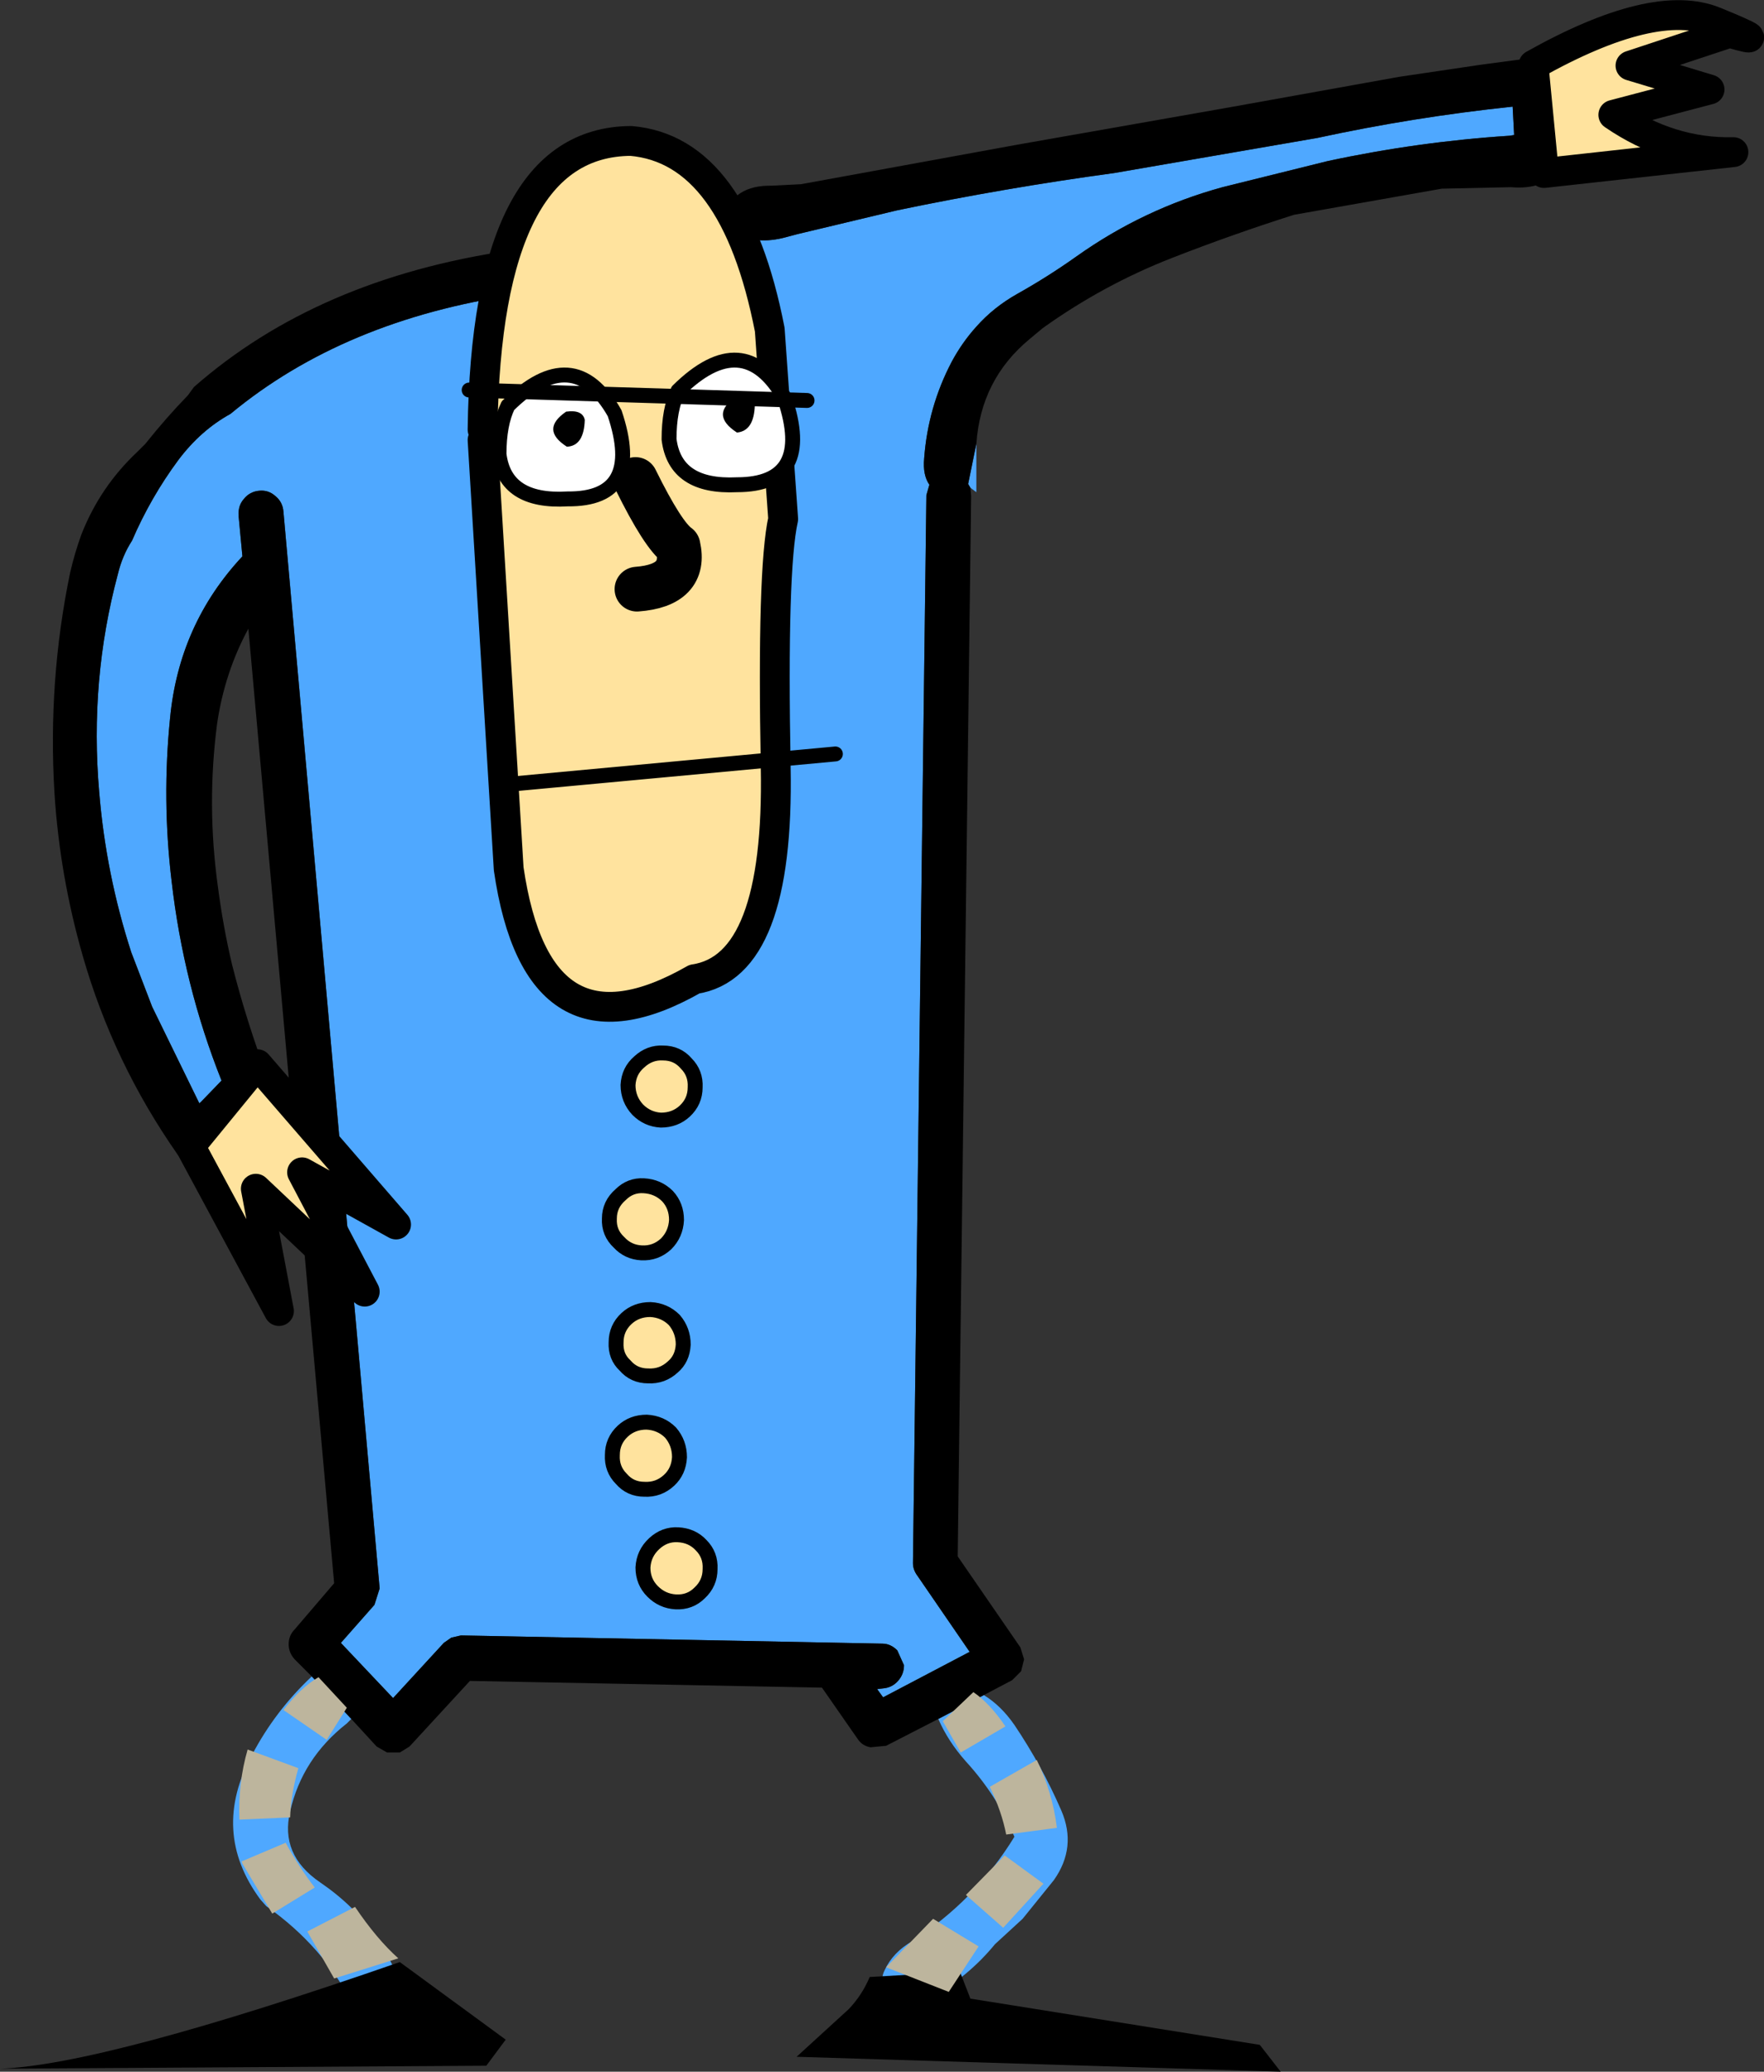
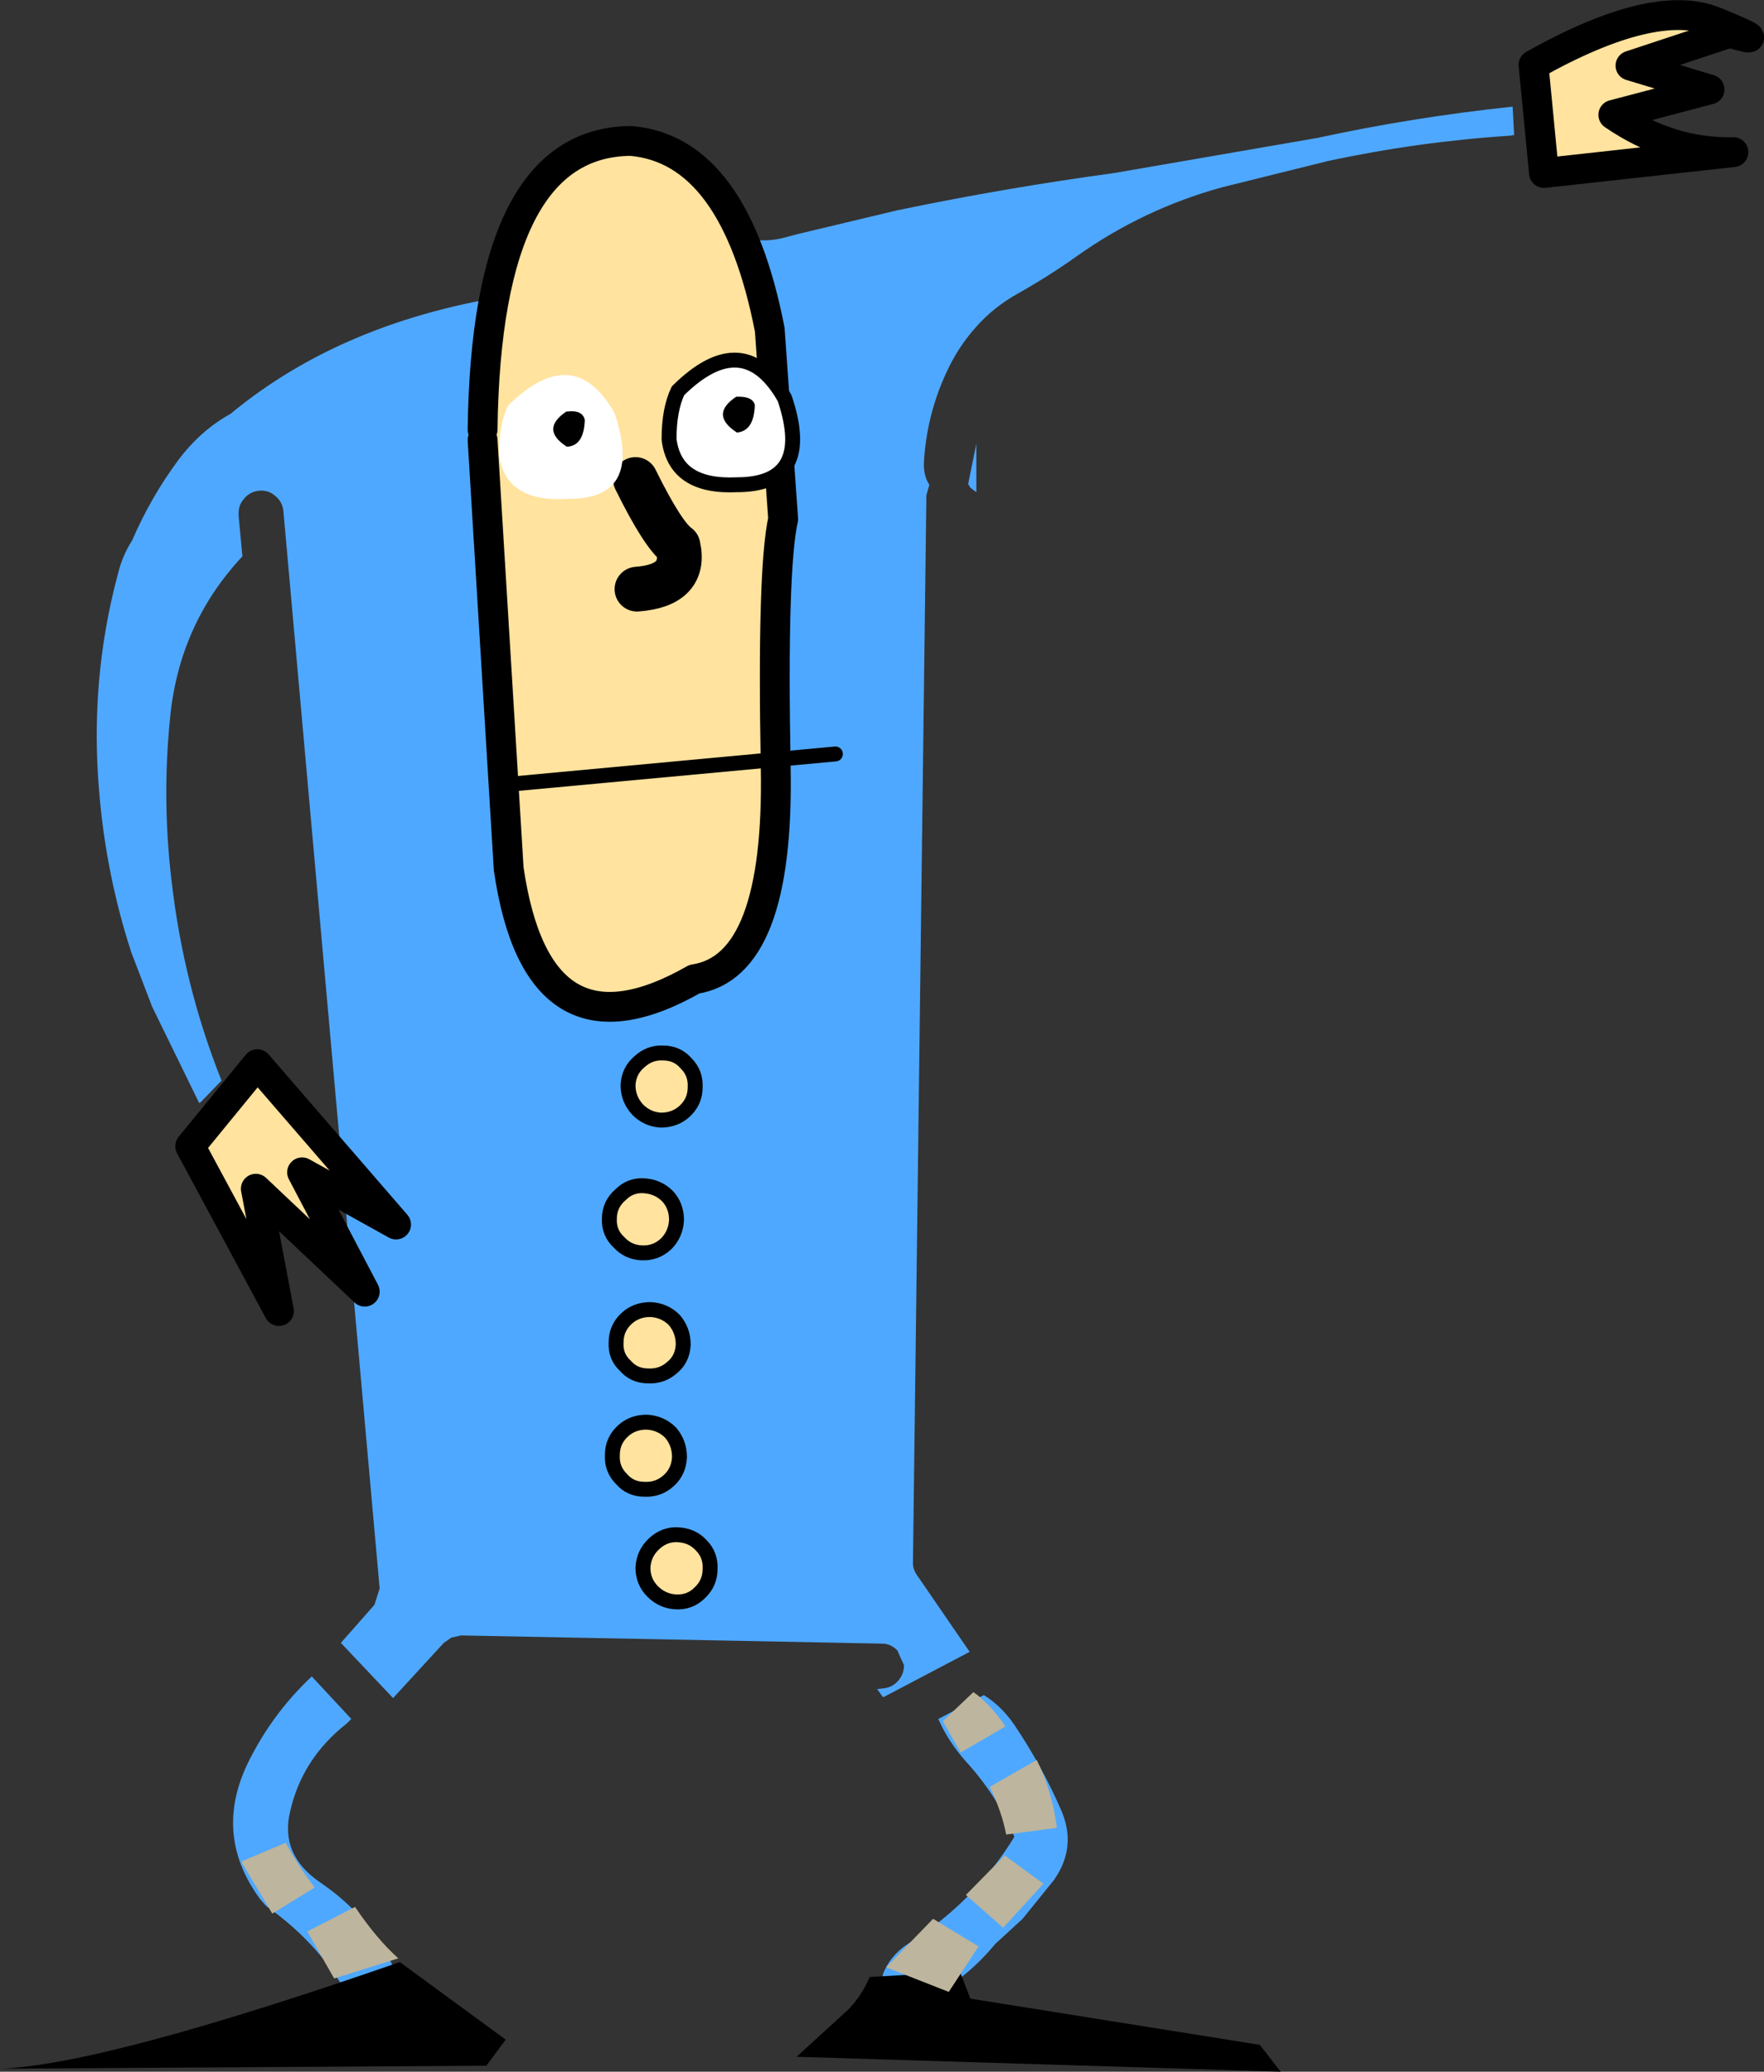
<svg xmlns="http://www.w3.org/2000/svg" height="138.9px" width="118.25px">
  <rect width="100%" height="100%" fill="#333333" stroke="none" />
  <g transform="matrix(1.0, 0.0, 0.0, 1.0, -122.3, -4.65)">
    <path d="M187.75 34.4 L187.75 37.65 187.35 37.35 187.2 37.1 187.75 34.4 M188.25 118.3 Q189.4 119.0 190.3 120.3 192.15 123.05 193.45 126.05 194.5 128.5 192.95 130.7 L190.85 133.3 189.0 135.0 Q187.2 137.2 184.65 138.6 182.5 140.75 181.55 137.9 181.3 137.35 181.6 136.75 182.15 135.55 183.45 134.8 187.7 132.05 190.3 127.8 189.15 125.05 187.05 122.75 185.85 121.4 185.2 119.9 L188.25 118.3 M145.85 119.9 L145.55 120.2 Q142.55 122.55 141.75 126.1 141.05 129.0 143.75 130.85 148.3 133.95 149.55 139.1 149.7 139.9 149.0 140.25 147.05 141.3 146.0 139.15 144.0 135.15 140.15 132.45 L139.75 132.0 Q136.4 127.45 139.2 122.3 140.75 119.35 143.2 117.05 L145.85 119.9 M158.1 22.5 Q165.1 20.45 171.25 20.25 L171.5 20.25 Q173.0 21.1 175.0 20.55 L175.75 20.35 182.45 18.75 Q189.65 17.25 197.0 16.25 L210.6 13.9 Q217.05 12.5 223.7 11.8 L223.8 13.7 223.5 13.75 Q217.35 14.15 211.3 15.45 L204.25 17.2 Q198.95 18.65 194.45 21.85 192.55 23.2 190.5 24.35 188.9 25.25 187.75 26.55 186.8 27.6 186.1 28.9 184.5 31.95 184.25 35.4 184.15 36.5 184.6 37.15 L184.4 37.85 183.5 109.45 Q183.5 109.9 183.8 110.3 L187.3 115.4 181.5 118.45 181.1 117.9 181.5 117.85 Q182.1 117.8 182.5 117.35 182.9 116.9 182.9 116.3 L182.45 115.3 Q182.0 114.85 181.45 114.85 L153.2 114.3 152.55 114.45 152.05 114.8 148.65 118.5 145.15 114.8 147.4 112.25 147.75 111.15 141.3 38.95 Q141.25 38.3 140.75 37.9 140.3 37.5 139.7 37.55 139.05 37.6 138.65 38.1 138.25 38.55 138.3 39.2 L138.3 39.3 138.55 41.95 Q134.3 46.5 133.7 52.8 133.15 58.25 133.8 63.7 134.6 70.7 137.15 77.1 L135.75 78.55 135.65 78.6 132.5 72.15 131.1 68.5 Q129.4 63.25 128.95 57.75 128.3 50.25 130.2 43.15 130.5 41.9 131.15 40.9 132.4 38.0 134.25 35.5 135.75 33.5 137.75 32.4 145.35 26.1 156.9 24.4 L157.85 23.8 Q158.2 23.3 158.15 22.7 L158.1 22.5" fill="#4fa8ff" fill-rule="evenodd" stroke="none" />
-     <path d="M171.5 20.25 L171.3 20.15 171.2 20.05 Q170.7 19.75 170.85 19.15 171.45 17.05 174.05 17.1 L176.0 17.0 190.5 14.35 204.7 11.85 216.1 9.8 221.5 9.0 225.25 8.5 Q227.55 9.05 226.65 10.55 227.1 11.5 227.0 12.9 L227.0 13.8 227.05 14.45 Q227.75 15.15 227.05 15.95 225.8 17.4 223.6 17.2 L218.95 17.3 209.05 19.05 Q204.95 20.35 200.85 21.95 196.25 23.75 192.2 26.65 L191.3 27.4 Q188.05 30.1 187.75 34.4 L187.2 37.1 187.35 37.35 187.4 37.9 186.5 109.0 190.7 115.1 190.95 115.9 190.75 116.7 190.15 117.3 188.25 118.3 185.2 119.9 181.7 121.7 180.65 121.8 Q180.1 121.7 179.8 121.25 L177.4 117.8 153.8 117.35 149.75 121.75 149.1 122.15 148.25 122.15 147.55 121.75 145.85 119.9 143.2 117.05 142.05 115.9 Q141.65 115.45 141.65 114.9 141.65 114.3 142.05 113.9 L144.7 110.8 138.95 46.8 Q137.35 49.75 136.85 53.2 136.15 58.6 136.9 64.05 137.25 66.75 137.85 69.3 138.85 73.25 140.3 77.05 140.65 78.0 139.8 78.5 L139.7 78.55 139.6 78.7 138.65 80.3 137.1 82.15 Q136.25 84.05 134.55 82.45 L134.2 82.05 Q129.9 75.9 127.85 68.75 126.3 63.35 125.95 57.8 125.5 50.3 127.0 43.05 127.3 41.75 127.75 40.5 129.0 37.3 131.5 34.95 L132.05 34.4 Q133.4 32.7 134.9 31.15 L135.3 30.6 Q143.55 23.35 156.45 21.45 157.05 21.35 157.55 21.7 L158.1 22.5 158.15 22.7 Q158.2 23.3 157.85 23.8 L156.9 24.4 Q145.35 26.1 137.75 32.4 135.75 33.5 134.25 35.5 132.4 38.0 131.15 40.9 130.5 41.9 130.2 43.15 128.3 50.25 128.95 57.75 129.4 63.25 131.1 68.5 L132.5 72.15 135.65 78.6 135.65 78.65 135.75 78.55 137.15 77.1 Q134.6 70.7 133.8 63.7 133.15 58.25 133.7 52.8 134.3 46.5 138.55 41.95 L138.3 39.3 138.3 39.2 Q138.25 38.55 138.65 38.1 139.05 37.6 139.7 37.55 140.3 37.5 140.75 37.9 141.25 38.3 141.3 38.95 L147.75 111.15 147.4 112.25 145.15 114.8 148.65 118.5 152.05 114.8 152.55 114.45 153.2 114.3 181.45 114.85 Q182.0 114.85 182.45 115.3 L182.9 116.3 Q182.9 116.9 182.5 117.35 182.1 117.8 181.5 117.85 L181.1 117.9 181.5 118.45 187.3 115.4 183.8 110.3 Q183.5 109.9 183.5 109.45 L184.4 37.85 184.6 37.15 Q184.15 36.5 184.25 35.4 184.5 31.95 186.1 28.9 186.8 27.6 187.75 26.55 188.9 25.25 190.5 24.35 192.55 23.2 194.45 21.85 198.95 18.65 204.25 17.2 L211.3 15.45 Q217.35 14.15 223.5 13.75 L223.8 13.7 223.7 11.8 Q217.05 12.5 210.6 13.9 L197.0 16.25 Q189.65 17.25 182.45 18.75 L175.75 20.35 175.0 20.55 Q173.0 21.1 171.5 20.25" fill="#000000" fill-rule="evenodd" stroke="none" />
    <path d="M168.2 79.15 Q167.55 79.75 166.6 79.75 165.7 79.7 165.05 79.05 164.4 78.35 164.4 77.4 164.45 76.45 165.15 75.85 165.85 75.2 166.75 75.25 167.7 75.25 168.3 75.95 168.95 76.6 168.9 77.55 168.9 78.5 168.2 79.15" fill="#ffe39e" fill-rule="evenodd" stroke="none" />
    <path d="M168.2 79.15 Q167.55 79.75 166.6 79.75 165.7 79.7 165.05 79.05 164.4 78.35 164.4 77.4 164.45 76.45 165.15 75.85 165.85 75.2 166.75 75.25 167.7 75.25 168.3 75.95 168.95 76.6 168.9 77.55 168.9 78.5 168.2 79.15 Z" fill="none" stroke="#000000" stroke-linecap="round" stroke-linejoin="round" stroke-width="1.0" />
    <path d="M166.95 88.05 Q166.25 88.7 165.3 88.65 164.4 88.6 163.8 87.95 163.1 87.3 163.15 86.35 163.15 85.4 163.9 84.75 164.55 84.1 165.45 84.15 166.4 84.2 167.05 84.85 167.65 85.5 167.65 86.45 167.6 87.4 166.95 88.05" fill="#ffe39e" fill-rule="evenodd" stroke="none" />
    <path d="M166.95 88.05 Q166.25 88.7 165.3 88.65 164.4 88.6 163.8 87.95 163.1 87.3 163.15 86.35 163.15 85.4 163.9 84.75 164.55 84.1 165.45 84.15 166.4 84.2 167.05 84.85 167.65 85.5 167.65 86.45 167.6 87.4 166.95 88.05 Z" fill="none" stroke="#000000" stroke-linecap="round" stroke-linejoin="round" stroke-width="1.0" />
    <path d="M167.4 96.3 Q166.7 96.95 165.75 96.9 164.8 96.9 164.2 96.2 163.55 95.6 163.6 94.65 163.6 93.7 164.3 93.05 164.95 92.45 165.9 92.45 166.85 92.5 167.5 93.15 168.1 93.85 168.1 94.8 168.05 95.75 167.4 96.3" fill="#ffe39e" fill-rule="evenodd" stroke="none" />
    <path d="M167.4 96.3 Q166.7 96.95 165.75 96.9 164.8 96.9 164.2 96.2 163.55 95.6 163.6 94.65 163.6 93.7 164.3 93.05 164.95 92.45 165.9 92.45 166.85 92.5 167.5 93.15 168.1 93.85 168.1 94.8 168.05 95.75 167.4 96.3 Z" fill="none" stroke="#000000" stroke-linecap="round" stroke-linejoin="round" stroke-width="1.0" />
    <path d="M167.15 103.9 Q166.45 104.55 165.5 104.5 164.55 104.5 163.95 103.8 163.3 103.15 163.35 102.2 163.35 101.25 164.05 100.6 164.7 100.0 165.65 100.0 166.6 100.05 167.25 100.7 167.85 101.4 167.85 102.35 167.8 103.3 167.15 103.9" fill="#ffe39e" fill-rule="evenodd" stroke="none" />
    <path d="M167.15 103.9 Q166.45 104.55 165.5 104.5 164.55 104.5 163.95 103.8 163.3 103.15 163.35 102.2 163.35 101.25 164.05 100.6 164.7 100.0 165.65 100.0 166.6 100.05 167.25 100.7 167.85 101.4 167.85 102.35 167.8 103.3 167.15 103.9 Z" fill="none" stroke="#000000" stroke-linecap="round" stroke-linejoin="round" stroke-width="1.0" />
    <path d="M169.2 111.45 Q168.55 112.1 167.6 112.05 166.7 112.0 166.05 111.35 165.4 110.7 165.4 109.75 165.45 108.8 166.15 108.15 166.85 107.5 167.75 107.55 168.7 107.6 169.3 108.25 169.95 108.9 169.9 109.85 169.9 110.8 169.2 111.45" fill="#ffe39e" fill-rule="evenodd" stroke="none" />
-     <path d="M169.2 111.45 Q168.55 112.1 167.6 112.05 166.7 112.0 166.05 111.35 165.4 110.7 165.4 109.75 165.45 108.8 166.15 108.15 166.85 107.5 167.75 107.55 168.7 107.6 169.3 108.25 169.95 108.9 169.9 109.85 169.9 110.8 169.2 111.45 Z" fill="none" stroke="#000000" stroke-linecap="round" stroke-linejoin="round" stroke-width="1.0" />
+     <path d="M169.2 111.45 Q168.55 112.1 167.6 112.05 166.7 112.0 166.05 111.35 165.4 110.7 165.4 109.75 165.45 108.8 166.15 108.15 166.85 107.5 167.75 107.55 168.7 107.6 169.3 108.25 169.95 108.9 169.9 109.85 169.9 110.8 169.2 111.45 " fill="none" stroke="#000000" stroke-linecap="round" stroke-linejoin="round" stroke-width="1.0" />
    <path d="M141.0 92.55 L135.05 81.5 139.55 76.0 148.85 86.75 142.55 83.25 146.75 91.25 139.45 84.35 141.0 92.55" fill="#ffe39e" fill-rule="evenodd" stroke="none" />
    <path d="M141.0 92.55 L139.45 84.35 146.75 91.25 142.55 83.25 148.85 86.75 139.55 76.0 135.05 81.5 141.0 92.55 Z" fill="none" stroke="#000000" stroke-linecap="round" stroke-linejoin="round" stroke-width="2.0" />
    <path d="M237.25 6.1 Q233.2 4.45 225.1 9.0 L225.8 16.25 238.5 14.85 Q234.25 14.95 230.45 12.35 L236.9 10.65 231.6 9.05 238.25 6.85 Q241.3 7.75 237.25 6.1" fill="#ffe39e" fill-rule="evenodd" stroke="none" />
    <path d="M237.25 6.1 Q241.3 7.75 238.25 6.85 L231.6 9.05 236.9 10.65 230.45 12.35 Q234.25 14.95 238.5 14.85 L225.8 16.25 225.1 9.0 Q233.2 4.45 237.25 6.1 Z" fill="none" stroke="#000000" stroke-linecap="round" stroke-linejoin="round" stroke-width="2.0" />
    <path d="M122.3 143.35 Q129.25 143.1 149.1 136.2 L156.2 141.4 154.9 143.15 122.3 143.35" fill="#000000" fill-rule="evenodd" stroke="none" />
    <path d="M179.2 139.35 Q180.1 138.4 180.6 137.2 L186.65 136.85 187.35 138.65 206.75 141.75 208.15 143.55 175.7 142.55 179.2 139.35" fill="#000000" fill-rule="evenodd" stroke="none" />
-     <path d="M143.65 117.1 L145.55 119.15 144.2 121.3 141.3 119.3 Q142.45 117.8 143.65 117.1" fill="#bdb59d" fill-rule="evenodd" stroke="none" />
    <path d="M149.0 135.95 L144.7 137.3 142.9 134.15 146.1 132.5 Q147.55 134.65 149.0 135.95" fill="#bdb59d" fill-rule="evenodd" stroke="none" />
    <path d="M141.45 128.2 Q142.35 129.85 143.4 131.2 L140.55 132.95 138.55 129.6 138.5 129.45 141.45 128.2" fill="#bdb59d" fill-rule="evenodd" stroke="none" />
-     <path d="M142.3 123.2 Q141.8 124.95 141.75 126.5 L138.35 126.65 Q138.25 124.2 138.9 121.95 L142.3 123.2" fill="#bdb59d" fill-rule="evenodd" stroke="none" />
    <path d="M187.55 118.1 Q188.65 118.85 189.7 120.4 L186.7 122.15 185.5 120.05 187.55 118.1" fill="#bdb59d" fill-rule="evenodd" stroke="none" />
    <path d="M181.7 136.55 L184.85 133.3 187.9 135.15 185.9 138.2 181.7 136.55" fill="#bdb59d" fill-rule="evenodd" stroke="none" />
    <path d="M189.65 129.05 L192.25 130.95 192.15 131.05 189.55 133.9 187.05 131.7 189.65 129.05" fill="#bdb59d" fill-rule="evenodd" stroke="none" />
    <path d="M188.65 124.45 L191.8 122.65 Q192.85 124.8 193.15 127.2 L189.75 127.65 Q189.45 126.1 188.65 124.45" fill="#bdb59d" fill-rule="evenodd" stroke="none" />
    <path d="M154.65 34.15 L154.65 33.45 Q154.9 14.15 164.6 14.1 171.55 14.7 173.9 26.75 L174.8 39.45 Q174.05 42.8 174.3 56.1 174.55 69.45 168.85 70.3 158.35 76.3 156.4 62.9 L154.65 34.15" fill="#ffe39e" fill-rule="evenodd" stroke="none" />
    <path d="M154.65 34.15 L156.4 62.9 Q158.35 76.3 168.85 70.3 174.55 69.45 174.3 56.1 174.05 42.8 174.8 39.45 L173.9 26.75 Q171.55 14.7 164.6 14.1 154.9 14.15 154.65 33.45" fill="none" stroke="#000000" stroke-linecap="round" stroke-linejoin="round" stroke-width="2.0" />
    <path d="M164.9 36.8 Q166.75 40.55 167.75 41.25 168.35 43.9 165.0 44.15" fill="none" stroke="#000000" stroke-linecap="round" stroke-linejoin="round" stroke-width="3.0" />
    <path d="M156.25 57.25 L178.3 55.2" fill="none" stroke="#000000" stroke-linecap="round" stroke-linejoin="round" stroke-width="1.0" />
    <path d="M167.75 30.85 Q172.15 26.5 174.9 31.35 176.85 37.15 171.7 37.15 167.55 37.35 167.15 34.1 167.15 32.1 167.75 30.85" fill="#ffffff" fill-rule="evenodd" stroke="none" />
    <path d="M167.75 30.85 Q172.15 26.5 174.9 31.35 176.85 37.15 171.7 37.15 167.55 37.35 167.15 34.1 167.15 32.1 167.75 30.85 Z" fill="none" stroke="#000000" stroke-linecap="round" stroke-linejoin="round" stroke-width="1.0" />
    <path d="M171.65 31.25 Q172.75 31.2 172.9 31.8 172.85 33.55 171.7 33.65 169.85 32.45 171.65 31.25" fill="#000000" fill-rule="evenodd" stroke="none" />
    <path d="M156.35 31.85 Q160.75 27.5 163.5 32.35 165.45 38.15 160.35 38.1 156.15 38.35 155.75 35.1 155.75 33.1 156.35 31.85" fill="#ffffff" fill-rule="evenodd" stroke="none" />
-     <path d="M156.35 31.85 Q160.75 27.5 163.5 32.35 165.45 38.15 160.35 38.1 156.15 38.35 155.75 35.1 155.75 33.1 156.35 31.85 Z" fill="none" stroke="#000000" stroke-linecap="round" stroke-linejoin="round" stroke-width="1.0" />
    <path d="M160.25 32.25 Q161.35 32.1 161.5 32.8 161.45 34.55 160.3 34.6 158.5 33.45 160.25 32.25" fill="#000000" fill-rule="evenodd" stroke="none" />
-     <path d="M153.75 30.8 L176.4 31.5" fill="none" stroke="#000000" stroke-linecap="round" stroke-linejoin="round" stroke-width="1.0" />
  </g>
</svg>